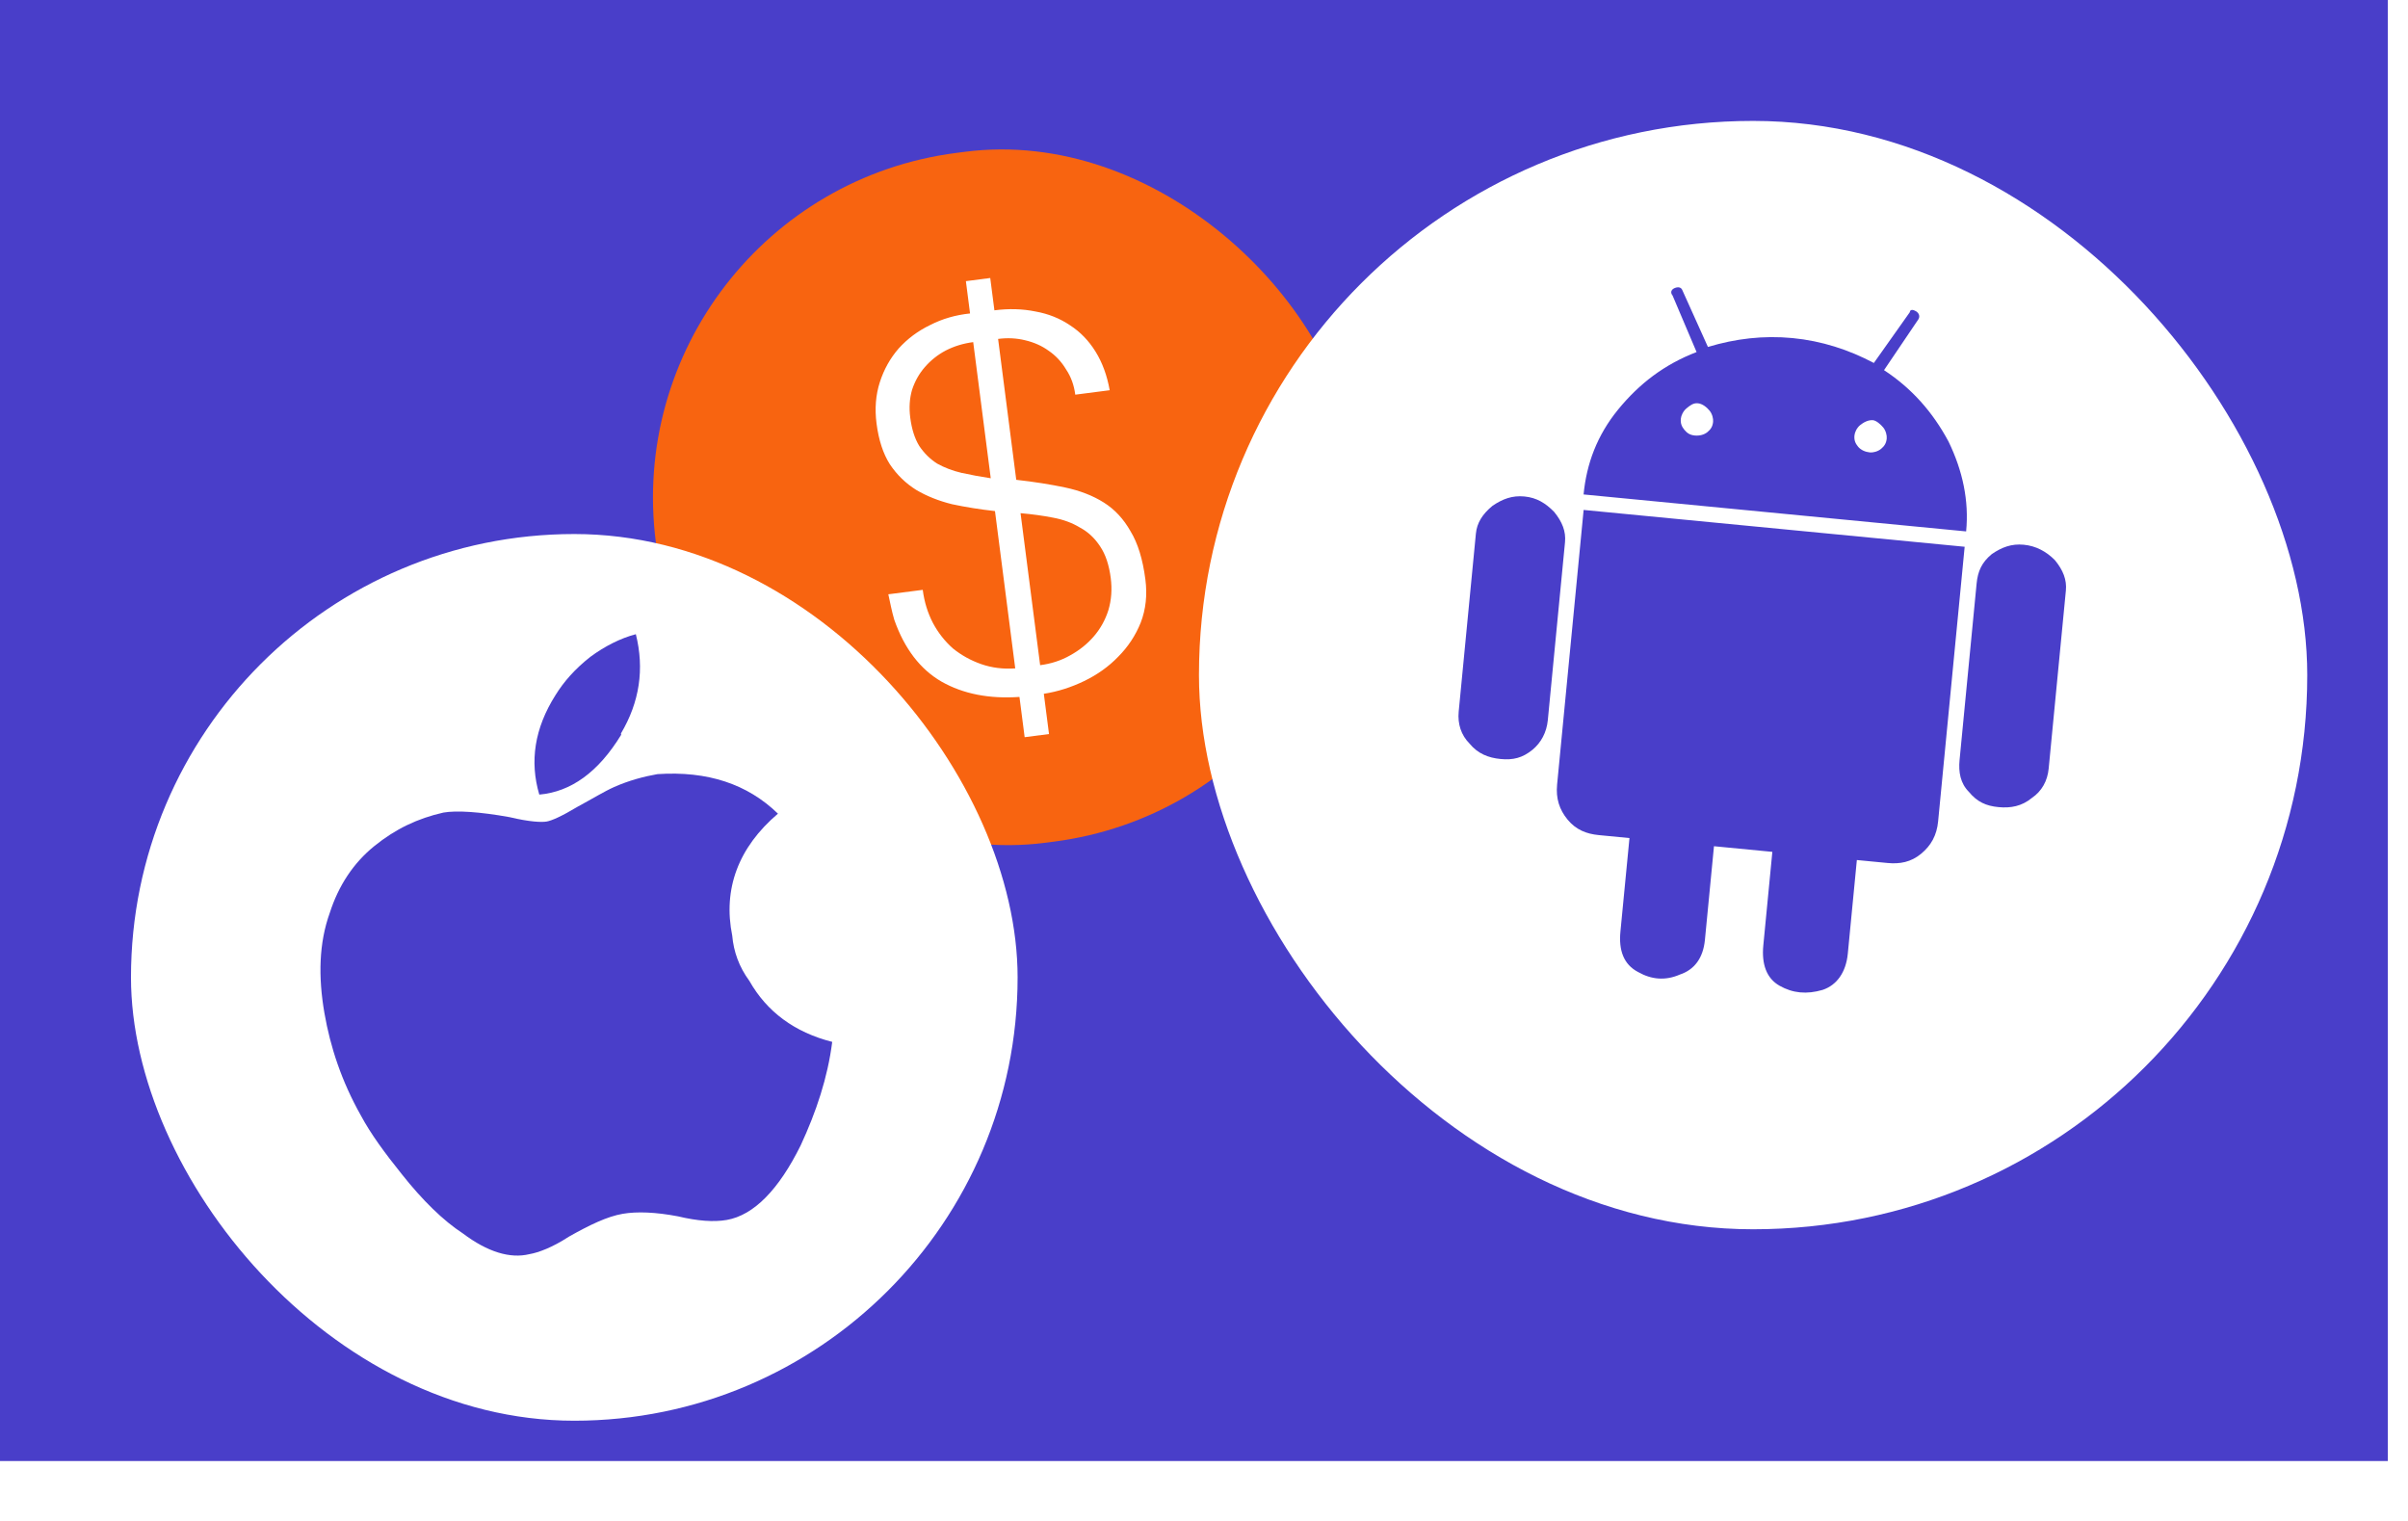
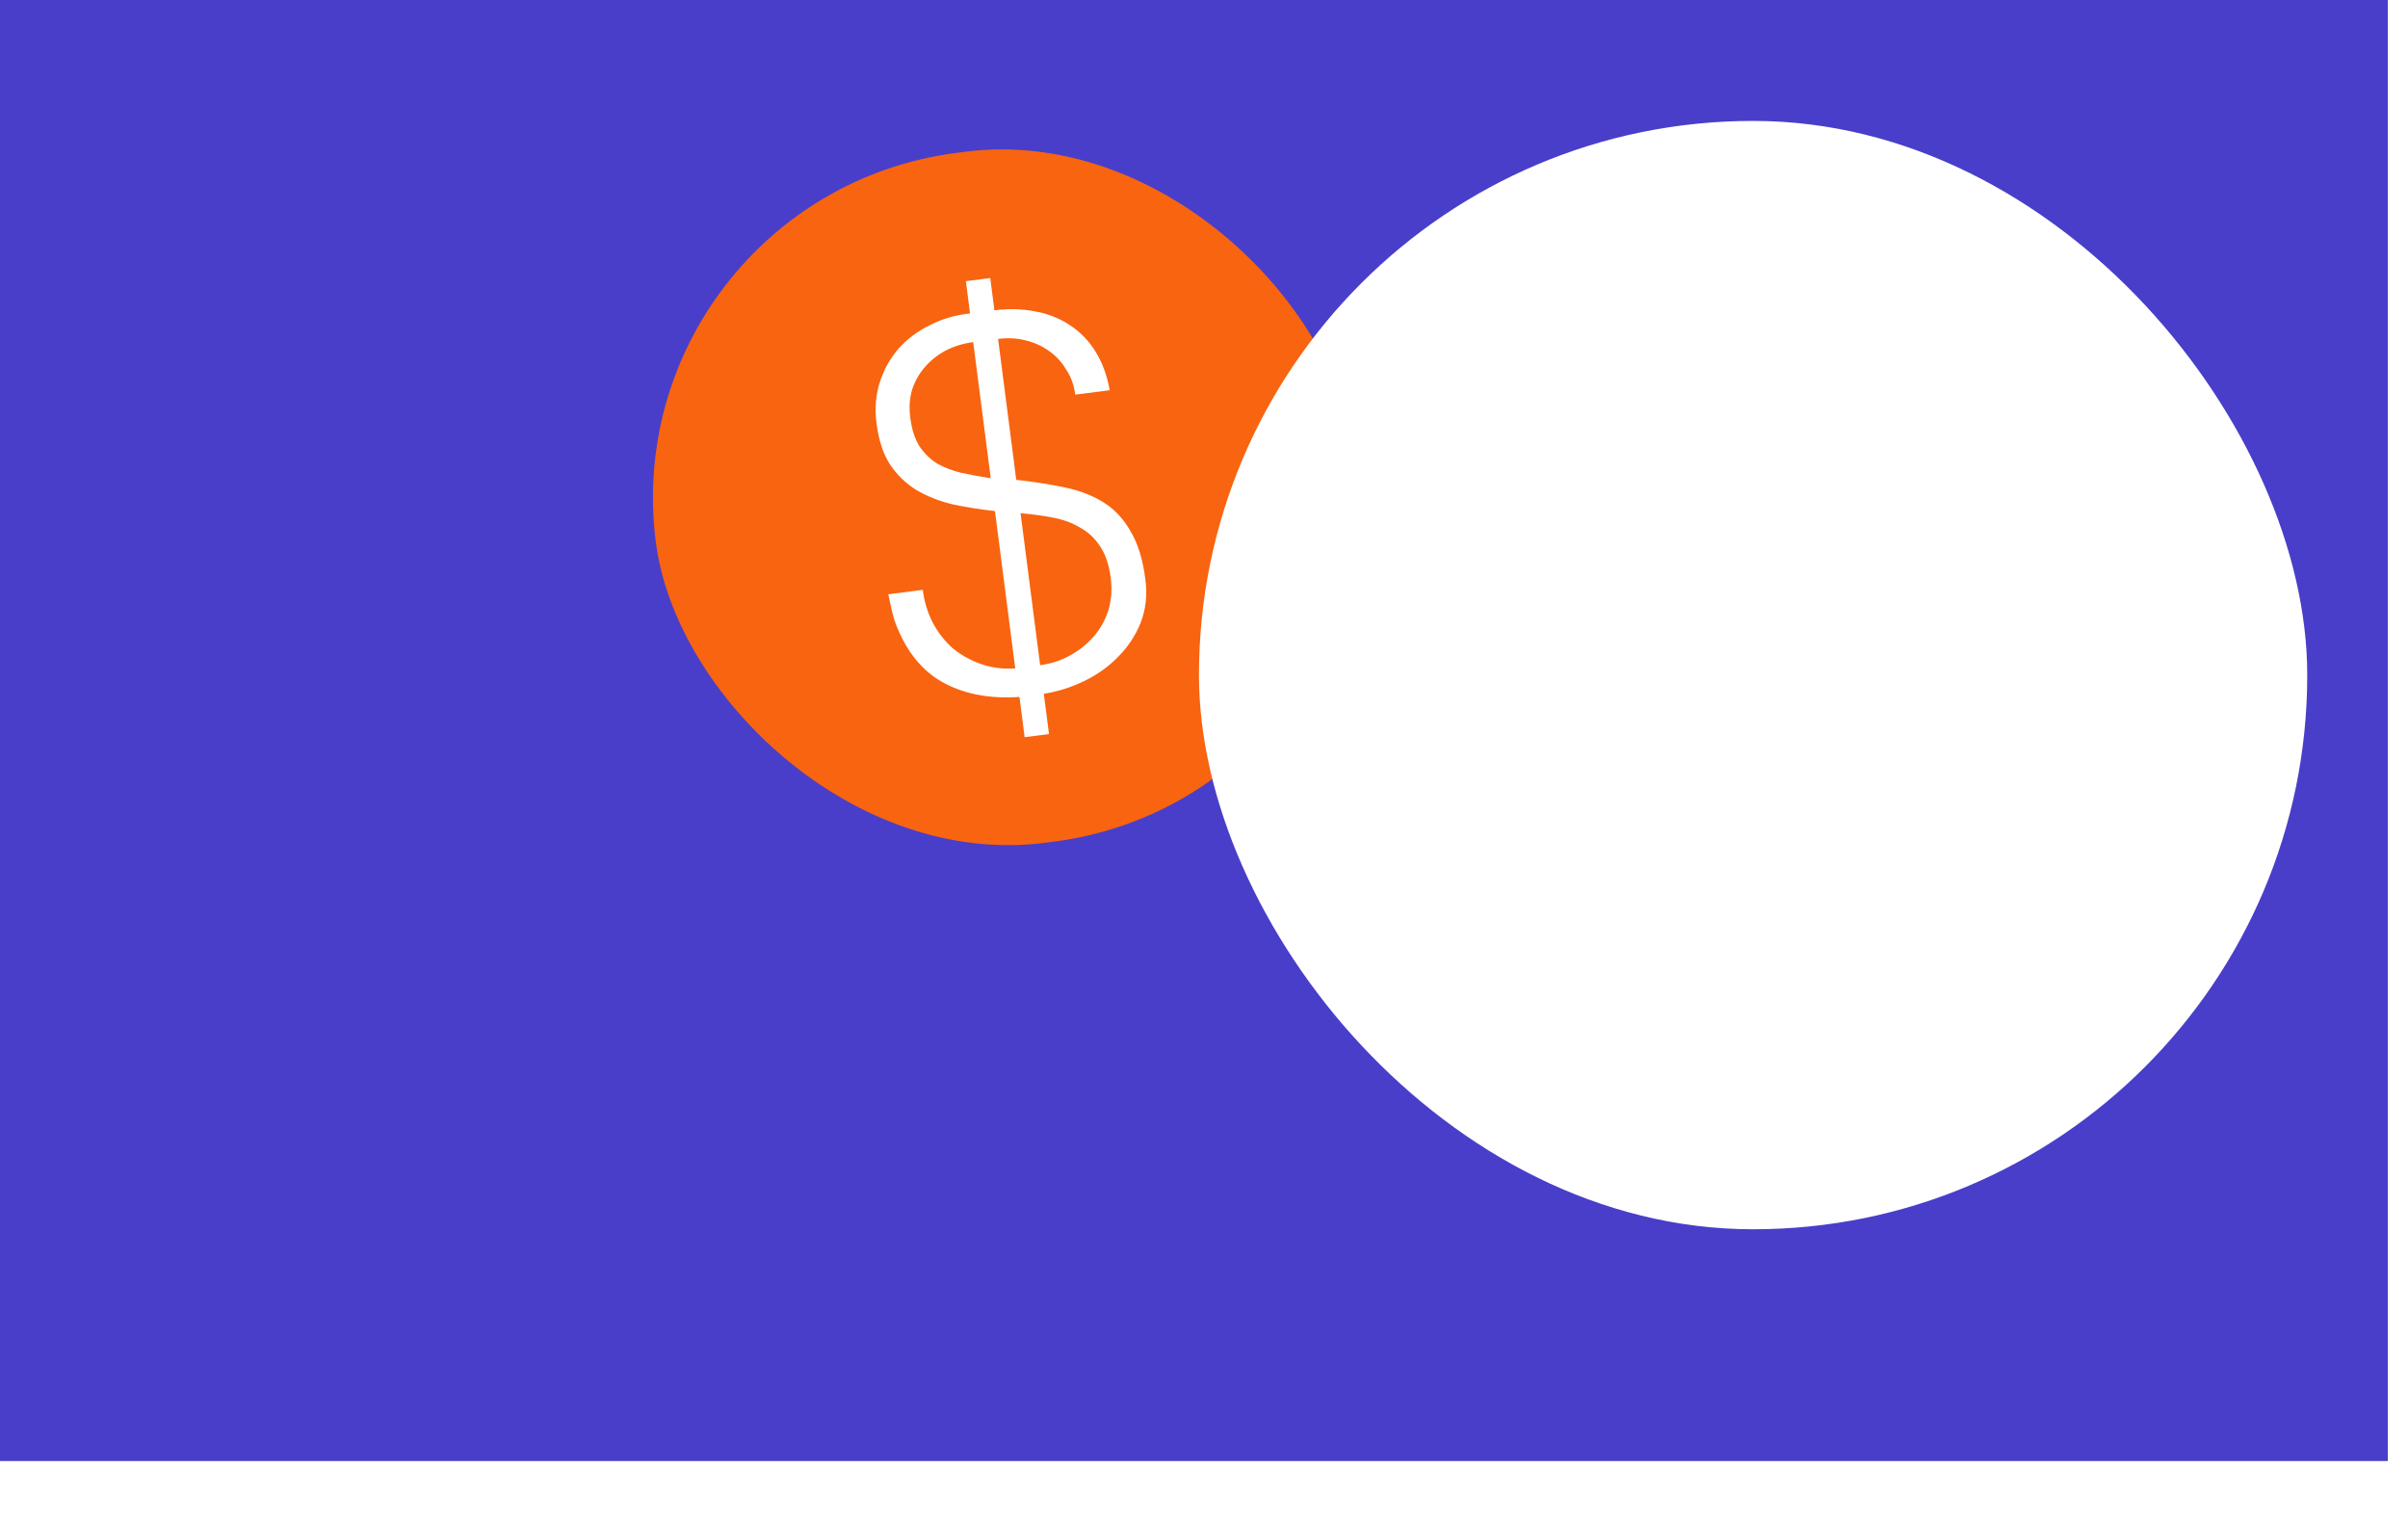
<svg xmlns="http://www.w3.org/2000/svg" width="239" height="151" viewBox="0 0 239 151" fill="none">
  <rect width="237" height="145" fill="#493EC9" />
  <g filter="url(#filter0_d)">
    <rect x="60.684" y="15.586" width="69.884" height="69.032" rx="34.516" transform="rotate(-7.343 60.684 15.586)" fill="#F86410" />
  </g>
  <path d="M96.593 29.954C95.612 30.081 94.703 30.358 93.868 30.787C93.067 31.21 92.373 31.763 91.784 32.445C91.225 33.087 90.805 33.835 90.523 34.691C90.277 35.542 90.217 36.458 90.343 37.44C90.492 38.596 90.792 39.537 91.242 40.263C91.726 40.984 92.318 41.567 93.016 42.011C93.746 42.416 94.551 42.722 95.433 42.929C96.349 43.132 97.316 43.31 98.334 43.464L96.593 29.954ZM103.236 62.016C104.322 61.877 105.314 61.553 106.21 61.045C107.142 60.533 107.933 59.897 108.583 59.136C109.233 58.376 109.71 57.513 110.013 56.547C110.311 55.547 110.388 54.486 110.244 53.365C110.077 52.068 109.729 51.026 109.2 50.24C108.666 49.418 107.998 48.791 107.194 48.361C106.421 47.89 105.524 47.56 104.502 47.372C103.515 47.178 102.445 47.031 101.292 46.93L103.236 62.016ZM104.117 68.85L101.699 69.162L101.184 65.167C98.183 65.375 95.606 64.87 93.454 63.651C91.337 62.428 89.773 60.385 88.763 57.522C88.634 57.076 88.525 56.645 88.436 56.228C88.347 55.812 88.257 55.397 88.168 54.98L91.585 54.54C91.739 55.732 92.076 56.828 92.597 57.83C93.113 58.797 93.774 59.638 94.579 60.353C95.414 61.029 96.354 61.55 97.398 61.914C98.442 62.278 99.565 62.418 100.765 62.335L98.754 46.723C97.272 46.558 95.853 46.331 94.498 46.042C93.173 45.714 91.99 45.243 90.949 44.629C89.904 43.98 89.028 43.131 88.323 42.082C87.653 41.028 87.212 39.678 86.999 38.031C86.81 36.559 86.918 35.191 87.326 33.928C87.733 32.664 88.355 31.55 89.193 30.587C90.066 29.62 91.106 28.845 92.313 28.262C93.516 27.643 94.838 27.259 96.28 27.109L95.867 23.903L98.284 23.591L98.698 26.798C100.134 26.613 101.493 26.651 102.774 26.914C104.05 27.141 105.196 27.599 106.211 28.288C107.221 28.941 108.064 29.812 108.738 30.901C109.413 31.99 109.88 33.266 110.14 34.728L106.723 35.169C106.601 34.222 106.298 33.389 105.813 32.667C105.359 31.907 104.78 31.286 104.077 30.807C103.409 30.323 102.634 29.978 101.753 29.771C100.906 29.559 100.01 29.514 99.064 29.636L100.865 43.619C102.637 43.818 104.255 44.072 105.72 44.382C107.185 44.692 108.46 45.187 109.545 45.867C110.63 46.546 111.519 47.501 112.211 48.729C112.935 49.919 113.425 51.512 113.682 53.51C113.881 55.051 113.727 56.479 113.219 57.791C112.707 59.068 111.961 60.197 110.983 61.178C110.041 62.155 108.915 62.959 107.607 63.591C106.299 64.222 104.964 64.644 103.602 64.855L104.117 68.85Z" fill="#F86410" />
  <g filter="url(#filter1_d)">
    <rect x="119" y="8" width="110" height="110" rx="55" fill="white" />
  </g>
  <g filter="url(#filter2_d)">
-     <rect x="13" y="49" width="88" height="88" rx="44" fill="white" />
-   </g>
+     </g>
  <g filter="url(#filter3_d)">
    <path d="M96.593 29.954C95.612 30.081 94.703 30.358 93.868 30.787C93.067 31.21 92.373 31.763 91.784 32.445C91.225 33.087 90.805 33.835 90.523 34.691C90.277 35.542 90.217 36.458 90.343 37.44C90.492 38.596 90.792 39.537 91.242 40.263C91.726 40.984 92.318 41.567 93.016 42.011C93.746 42.416 94.551 42.722 95.433 42.929C96.349 43.132 97.316 43.31 98.334 43.464L96.593 29.954ZM103.236 62.016C104.322 61.877 105.314 61.553 106.21 61.045C107.142 60.533 107.933 59.897 108.583 59.136C109.233 58.376 109.71 57.513 110.013 56.547C110.311 55.547 110.388 54.486 110.244 53.365C110.077 52.068 109.729 51.026 109.2 50.24C108.666 49.418 107.998 48.791 107.194 48.361C106.421 47.89 105.524 47.56 104.502 47.372C103.515 47.178 102.445 47.031 101.292 46.93L103.236 62.016ZM104.117 68.85L101.699 69.162L101.184 65.167C98.183 65.375 95.606 64.87 93.454 63.651C91.337 62.428 89.773 60.385 88.763 57.522C88.634 57.076 88.525 56.645 88.436 56.228C88.347 55.812 88.257 55.397 88.168 54.98L91.585 54.54C91.739 55.732 92.076 56.828 92.597 57.83C93.113 58.797 93.774 59.638 94.579 60.353C95.414 61.029 96.354 61.55 97.398 61.914C98.442 62.278 99.565 62.418 100.765 62.335L98.754 46.723C97.272 46.558 95.853 46.331 94.498 46.042C93.173 45.714 91.99 45.243 90.949 44.629C89.904 43.98 89.028 43.131 88.323 42.082C87.653 41.028 87.212 39.678 86.999 38.031C86.81 36.559 86.918 35.191 87.326 33.928C87.733 32.664 88.355 31.55 89.193 30.587C90.066 29.62 91.106 28.845 92.313 28.262C93.516 27.643 94.838 27.259 96.28 27.109L95.867 23.903L98.284 23.591L98.698 26.798C100.134 26.613 101.493 26.651 102.774 26.914C104.05 27.141 105.196 27.599 106.211 28.288C107.221 28.941 108.064 29.812 108.738 30.901C109.413 31.99 109.88 33.266 110.14 34.728L106.723 35.169C106.601 34.222 106.298 33.389 105.813 32.667C105.359 31.907 104.78 31.286 104.077 30.807C103.409 30.323 102.634 29.978 101.753 29.771C100.906 29.559 100.01 29.514 99.064 29.636L100.865 43.619C102.637 43.818 104.255 44.072 105.72 44.382C107.185 44.692 108.46 45.187 109.545 45.867C110.63 46.546 111.519 47.501 112.211 48.729C112.935 49.919 113.425 51.512 113.682 53.51C113.881 55.051 113.727 56.479 113.219 57.791C112.707 59.068 111.961 60.197 110.983 61.178C110.041 62.155 108.915 62.959 107.607 63.591C106.299 64.222 104.964 64.644 103.602 64.855L104.117 68.85Z" fill="white" />
  </g>
  <g filter="url(#filter4_d)">
    <path d="M72.677 88.864C72.817 90.438 73.344 91.946 74.386 93.364C76.106 96.397 78.852 98.453 82.6 99.402C82.152 102.944 81.015 106.339 79.47 109.672C77.308 114.044 74.832 116.606 72.126 117.075C70.837 117.298 69.224 117.178 67.285 116.715C65.089 116.296 63.218 116.221 61.801 116.466C60.255 116.734 58.54 117.565 56.484 118.721C54.815 119.809 53.443 120.314 52.541 120.47C50.63 120.935 48.389 120.257 45.946 118.415C44.002 117.154 41.923 115.115 39.884 112.538C38.191 110.432 36.802 108.541 35.821 106.713C33.905 103.314 32.784 99.91 32.201 96.547C31.573 92.925 31.656 89.579 32.732 86.595C33.594 83.913 35.062 81.66 37.157 79.965C39.252 78.269 41.459 77.22 44.013 76.644C45.302 76.42 47.582 76.558 50.596 77.102C52.535 77.565 53.739 77.623 54.255 77.533C54.77 77.444 55.756 77.007 57.319 76.069C58.776 75.284 59.974 74.543 60.96 74.106C62.439 73.449 63.963 73.052 65.251 72.829C70.237 72.497 74.182 73.812 77.213 76.751C73.281 80.098 71.74 84.229 72.677 88.864ZM61.632 68.792L61.654 68.922C59.38 72.647 56.663 74.584 53.526 74.861C52.556 71.565 53.049 68.282 55.133 64.989C55.962 63.646 57.071 62.388 58.589 61.192C60 60.148 61.586 59.34 63.109 58.942C63.973 62.39 63.48 65.674 61.632 68.792Z" fill="#493EC9" />
  </g>
  <g filter="url(#filter5_d)">
-     <path d="M155.331 49.812C155.434 48.746 155.064 47.788 154.238 46.786C153.396 45.937 152.526 45.391 151.306 45.273C150.086 45.156 149.127 45.524 148.138 46.197C147.135 47.022 146.589 47.892 146.486 48.958L144.779 66.623C144.662 67.841 145.016 68.951 145.858 69.801C146.684 70.803 147.722 71.211 148.942 71.328C150.162 71.446 151.106 71.23 152.11 70.405C152.946 69.717 153.506 68.695 153.624 67.477L155.331 49.812ZM154.546 73.868L157.179 46.609L194.997 50.263L192.363 77.522C192.231 78.892 191.67 79.914 190.667 80.739C189.664 81.565 188.567 81.766 187.347 81.648L184.297 81.354L183.4 90.643C183.223 92.47 182.329 93.767 180.897 94.244C179.313 94.706 177.941 94.573 176.627 93.831C175.314 93.089 174.836 91.66 175.013 89.832L175.91 80.543L170.116 79.983L169.218 89.273C169.042 91.1 168.162 92.245 166.73 92.721C165.284 93.35 163.912 93.217 162.598 92.476C161.132 91.719 160.655 90.29 160.831 88.462L161.729 79.173L158.679 78.879C157.459 78.761 156.421 78.353 155.594 77.351C154.768 76.349 154.413 75.239 154.546 73.868ZM195.144 48.74C195.438 45.695 194.803 42.713 193.39 39.81C191.825 36.892 189.744 34.539 186.994 32.736L190.406 27.686C190.588 27.396 190.465 27.077 190.175 26.895C189.884 26.714 189.579 26.684 189.55 26.989L185.985 32.024C183.496 30.707 180.81 29.833 177.913 29.553C175.015 29.273 172.212 29.617 169.516 30.433L166.981 24.808C166.858 24.489 166.553 24.459 166.234 24.582C165.914 24.705 165.732 24.995 166.007 25.329L168.39 30.939C165.193 32.167 162.7 34.078 160.605 36.642C158.51 39.206 157.468 42.026 157.174 45.072L195.144 48.74ZM170.03 37.86C169.986 38.317 169.804 38.607 169.469 38.882C169.135 39.157 168.663 39.265 168.205 39.221C167.748 39.177 167.458 38.995 167.182 38.661C166.906 38.327 166.783 38.008 166.828 37.551C166.857 37.246 167.054 36.804 167.388 36.529C167.722 36.254 168.057 35.979 168.514 36.023C168.972 36.067 169.4 36.416 169.675 36.75C169.951 37.084 170.059 37.556 170.03 37.86ZM187.261 39.525C187.217 39.982 187.035 40.272 186.701 40.547C186.366 40.822 185.894 40.93 185.589 40.901C185.132 40.856 184.689 40.66 184.414 40.326C184.138 39.992 184.015 39.672 184.059 39.216C184.088 38.911 184.285 38.469 184.62 38.194C184.954 37.919 185.441 37.658 185.898 37.703C186.203 37.732 186.631 38.081 186.907 38.415C187.182 38.749 187.291 39.221 187.261 39.525ZM200.865 50.062C202.085 50.179 203.108 50.739 203.95 51.589C204.777 52.591 205.146 53.549 205.043 54.615L203.336 72.28C203.218 73.498 202.658 74.52 201.669 75.193C200.666 76.018 199.569 76.22 198.349 76.102C197.129 75.984 196.244 75.591 195.417 74.589C194.576 73.739 194.374 72.644 194.492 71.425L196.184 53.913C196.301 52.695 196.694 51.811 197.698 50.985C198.686 50.312 199.645 49.944 200.865 50.062Z" fill="#493EC9" />
-   </g>
+     </g>
  <defs>
    <filter id="filter0_d" x="50.684" y="0.655" width="98.134" height="97.397" filterUnits="userSpaceOnUse" color-interpolation-filters="sRGB">
      <feFlood flood-opacity="0" result="BackgroundImageFix" />
      <feColorMatrix in="SourceAlpha" type="matrix" values="0 0 0 0 0 0 0 0 0 0 0 0 0 0 0 0 0 0 127 0" />
      <feOffset dy="4" />
      <feGaussianBlur stdDeviation="5" />
      <feColorMatrix type="matrix" values="0 0 0 0 0 0 0 0 0 0 0 0 0 0 0 0 0 0 0.5 0" />
      <feBlend mode="normal" in2="BackgroundImageFix" result="effect1_dropShadow" />
      <feBlend mode="normal" in="SourceGraphic" in2="effect1_dropShadow" result="shape" />
    </filter>
    <filter id="filter1_d" x="109" y="2" width="130" height="130" filterUnits="userSpaceOnUse" color-interpolation-filters="sRGB">
      <feFlood flood-opacity="0" result="BackgroundImageFix" />
      <feColorMatrix in="SourceAlpha" type="matrix" values="0 0 0 0 0 0 0 0 0 0 0 0 0 0 0 0 0 0 127 0" />
      <feOffset dy="4" />
      <feGaussianBlur stdDeviation="5" />
      <feColorMatrix type="matrix" values="0 0 0 0 0 0 0 0 0 0 0 0 0 0 0 0 0 0 0.3 0" />
      <feBlend mode="normal" in2="BackgroundImageFix" result="effect1_dropShadow" />
      <feBlend mode="normal" in="SourceGraphic" in2="effect1_dropShadow" result="shape" />
    </filter>
    <filter id="filter2_d" x="3" y="43" width="108" height="108" filterUnits="userSpaceOnUse" color-interpolation-filters="sRGB">
      <feFlood flood-opacity="0" result="BackgroundImageFix" />
      <feColorMatrix in="SourceAlpha" type="matrix" values="0 0 0 0 0 0 0 0 0 0 0 0 0 0 0 0 0 0 127 0" />
      <feOffset dy="4" />
      <feGaussianBlur stdDeviation="5" />
      <feColorMatrix type="matrix" values="0 0 0 0 0 0 0 0 0 0 0 0 0 0 0 0 0 0 0.3 0" />
      <feBlend mode="normal" in2="BackgroundImageFix" result="effect1_dropShadow" />
      <feBlend mode="normal" in="SourceGraphic" in2="effect1_dropShadow" result="shape" />
    </filter>
    <filter id="filter3_d" x="82.91" y="23.591" width="34.857" height="53.57" filterUnits="userSpaceOnUse" color-interpolation-filters="sRGB">
      <feFlood flood-opacity="0" result="BackgroundImageFix" />
      <feColorMatrix in="SourceAlpha" type="matrix" values="0 0 0 0 0 0 0 0 0 0 0 0 0 0 0 0 0 0 127 0" />
      <feOffset dy="4" />
      <feGaussianBlur stdDeviation="2" />
      <feColorMatrix type="matrix" values="0 0 0 0 0 0 0 0 0 0 0 0 0 0 0 0 0 0 0.25 0" />
      <feBlend mode="normal" in2="BackgroundImageFix" result="effect1_dropShadow" />
      <feBlend mode="normal" in="SourceGraphic" in2="effect1_dropShadow" result="shape" />
    </filter>
    <filter id="filter4_d" x="22.773" y="56.842" width="66.497" height="74.364" filterUnits="userSpaceOnUse" color-interpolation-filters="sRGB">
      <feFlood flood-opacity="0" result="BackgroundImageFix" />
      <feColorMatrix in="SourceAlpha" type="matrix" values="0 0 0 0 0 0 0 0 0 0 0 0 0 0 0 0 0 0 127 0" />
      <feOffset dy="4" />
      <feGaussianBlur stdDeviation="2" />
      <feColorMatrix type="matrix" values="0 0 0 0 0 0 0 0 0 0 0 0 0 0 0 0 0 0 0.25 0" />
      <feBlend mode="normal" in2="BackgroundImageFix" result="effect1_dropShadow" />
      <feBlend mode="normal" in="SourceGraphic" in2="effect1_dropShadow" result="shape" />
    </filter>
    <filter id="filter5_d" x="138.426" y="22.817" width="73.143" height="81.828" filterUnits="userSpaceOnUse" color-interpolation-filters="sRGB">
      <feFlood flood-opacity="0" result="BackgroundImageFix" />
      <feColorMatrix in="SourceAlpha" type="matrix" values="0 0 0 0 0 0 0 0 0 0 0 0 0 0 0 0 0 0 127 0" />
      <feOffset dy="4" />
      <feGaussianBlur stdDeviation="2" />
      <feColorMatrix type="matrix" values="0 0 0 0 0 0 0 0 0 0 0 0 0 0 0 0 0 0 0.25 0" />
      <feBlend mode="normal" in2="BackgroundImageFix" result="effect1_dropShadow" />
      <feBlend mode="normal" in="SourceGraphic" in2="effect1_dropShadow" result="shape" />
    </filter>
  </defs>
</svg>